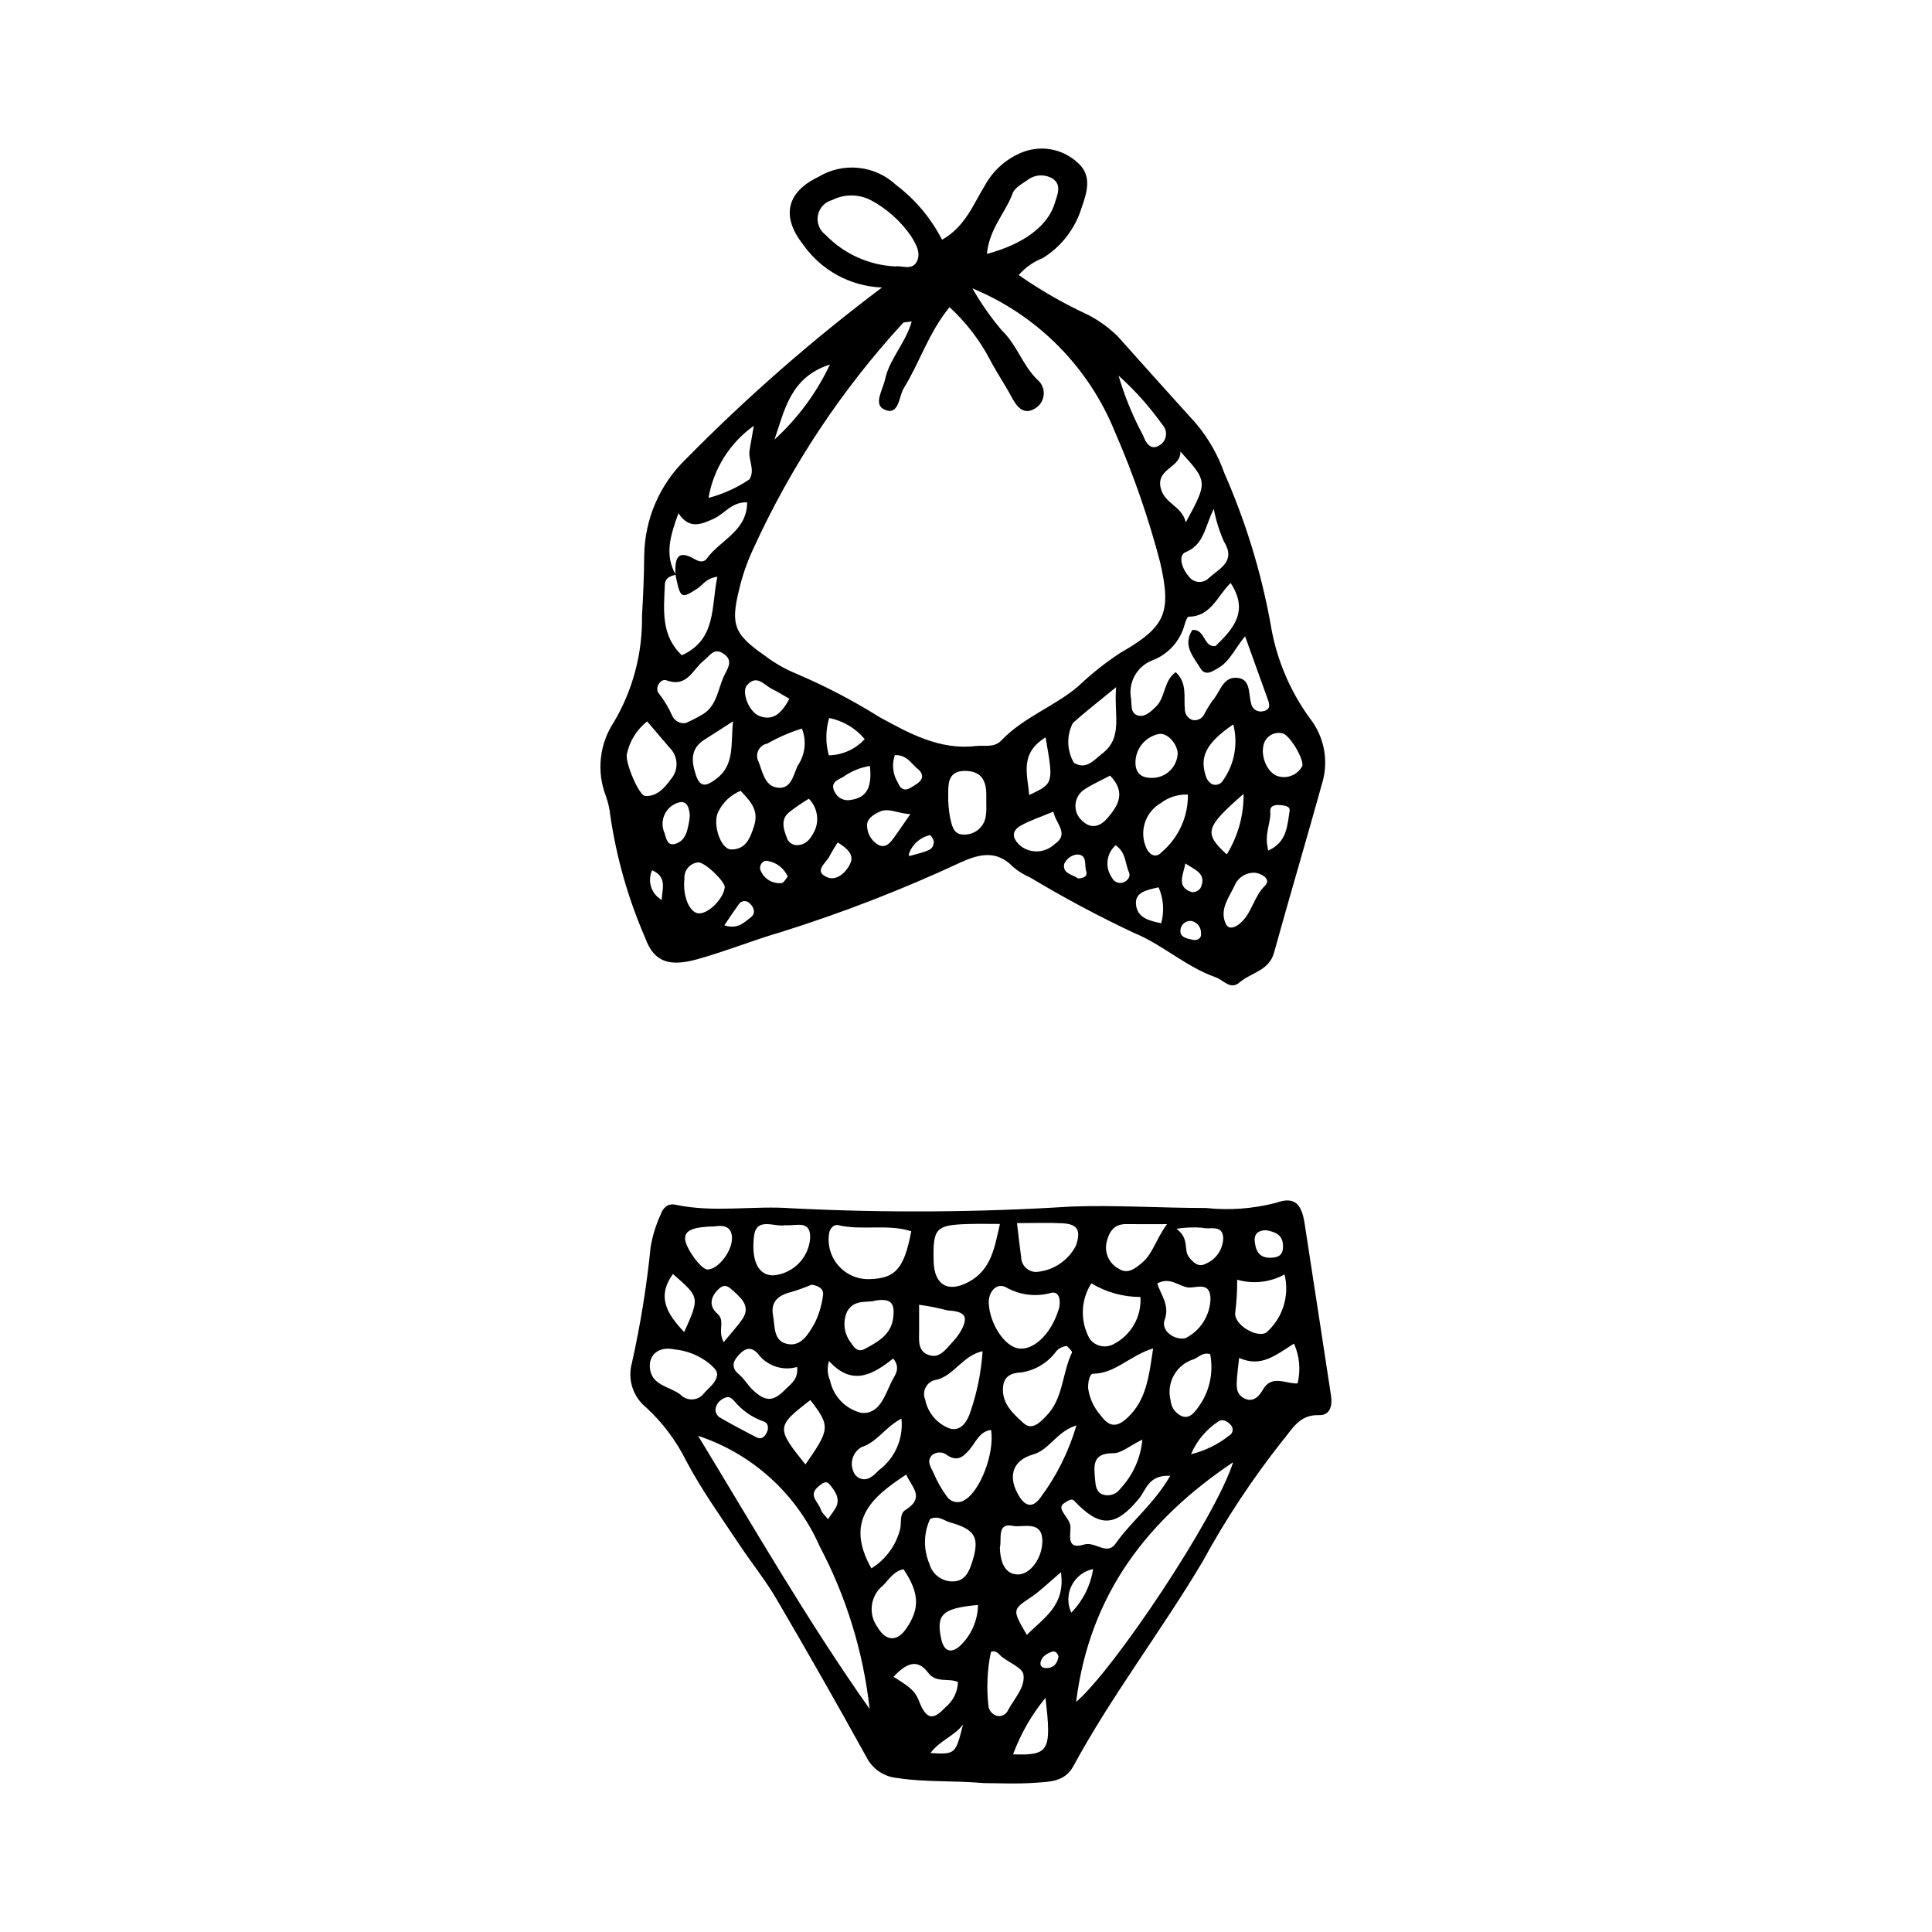
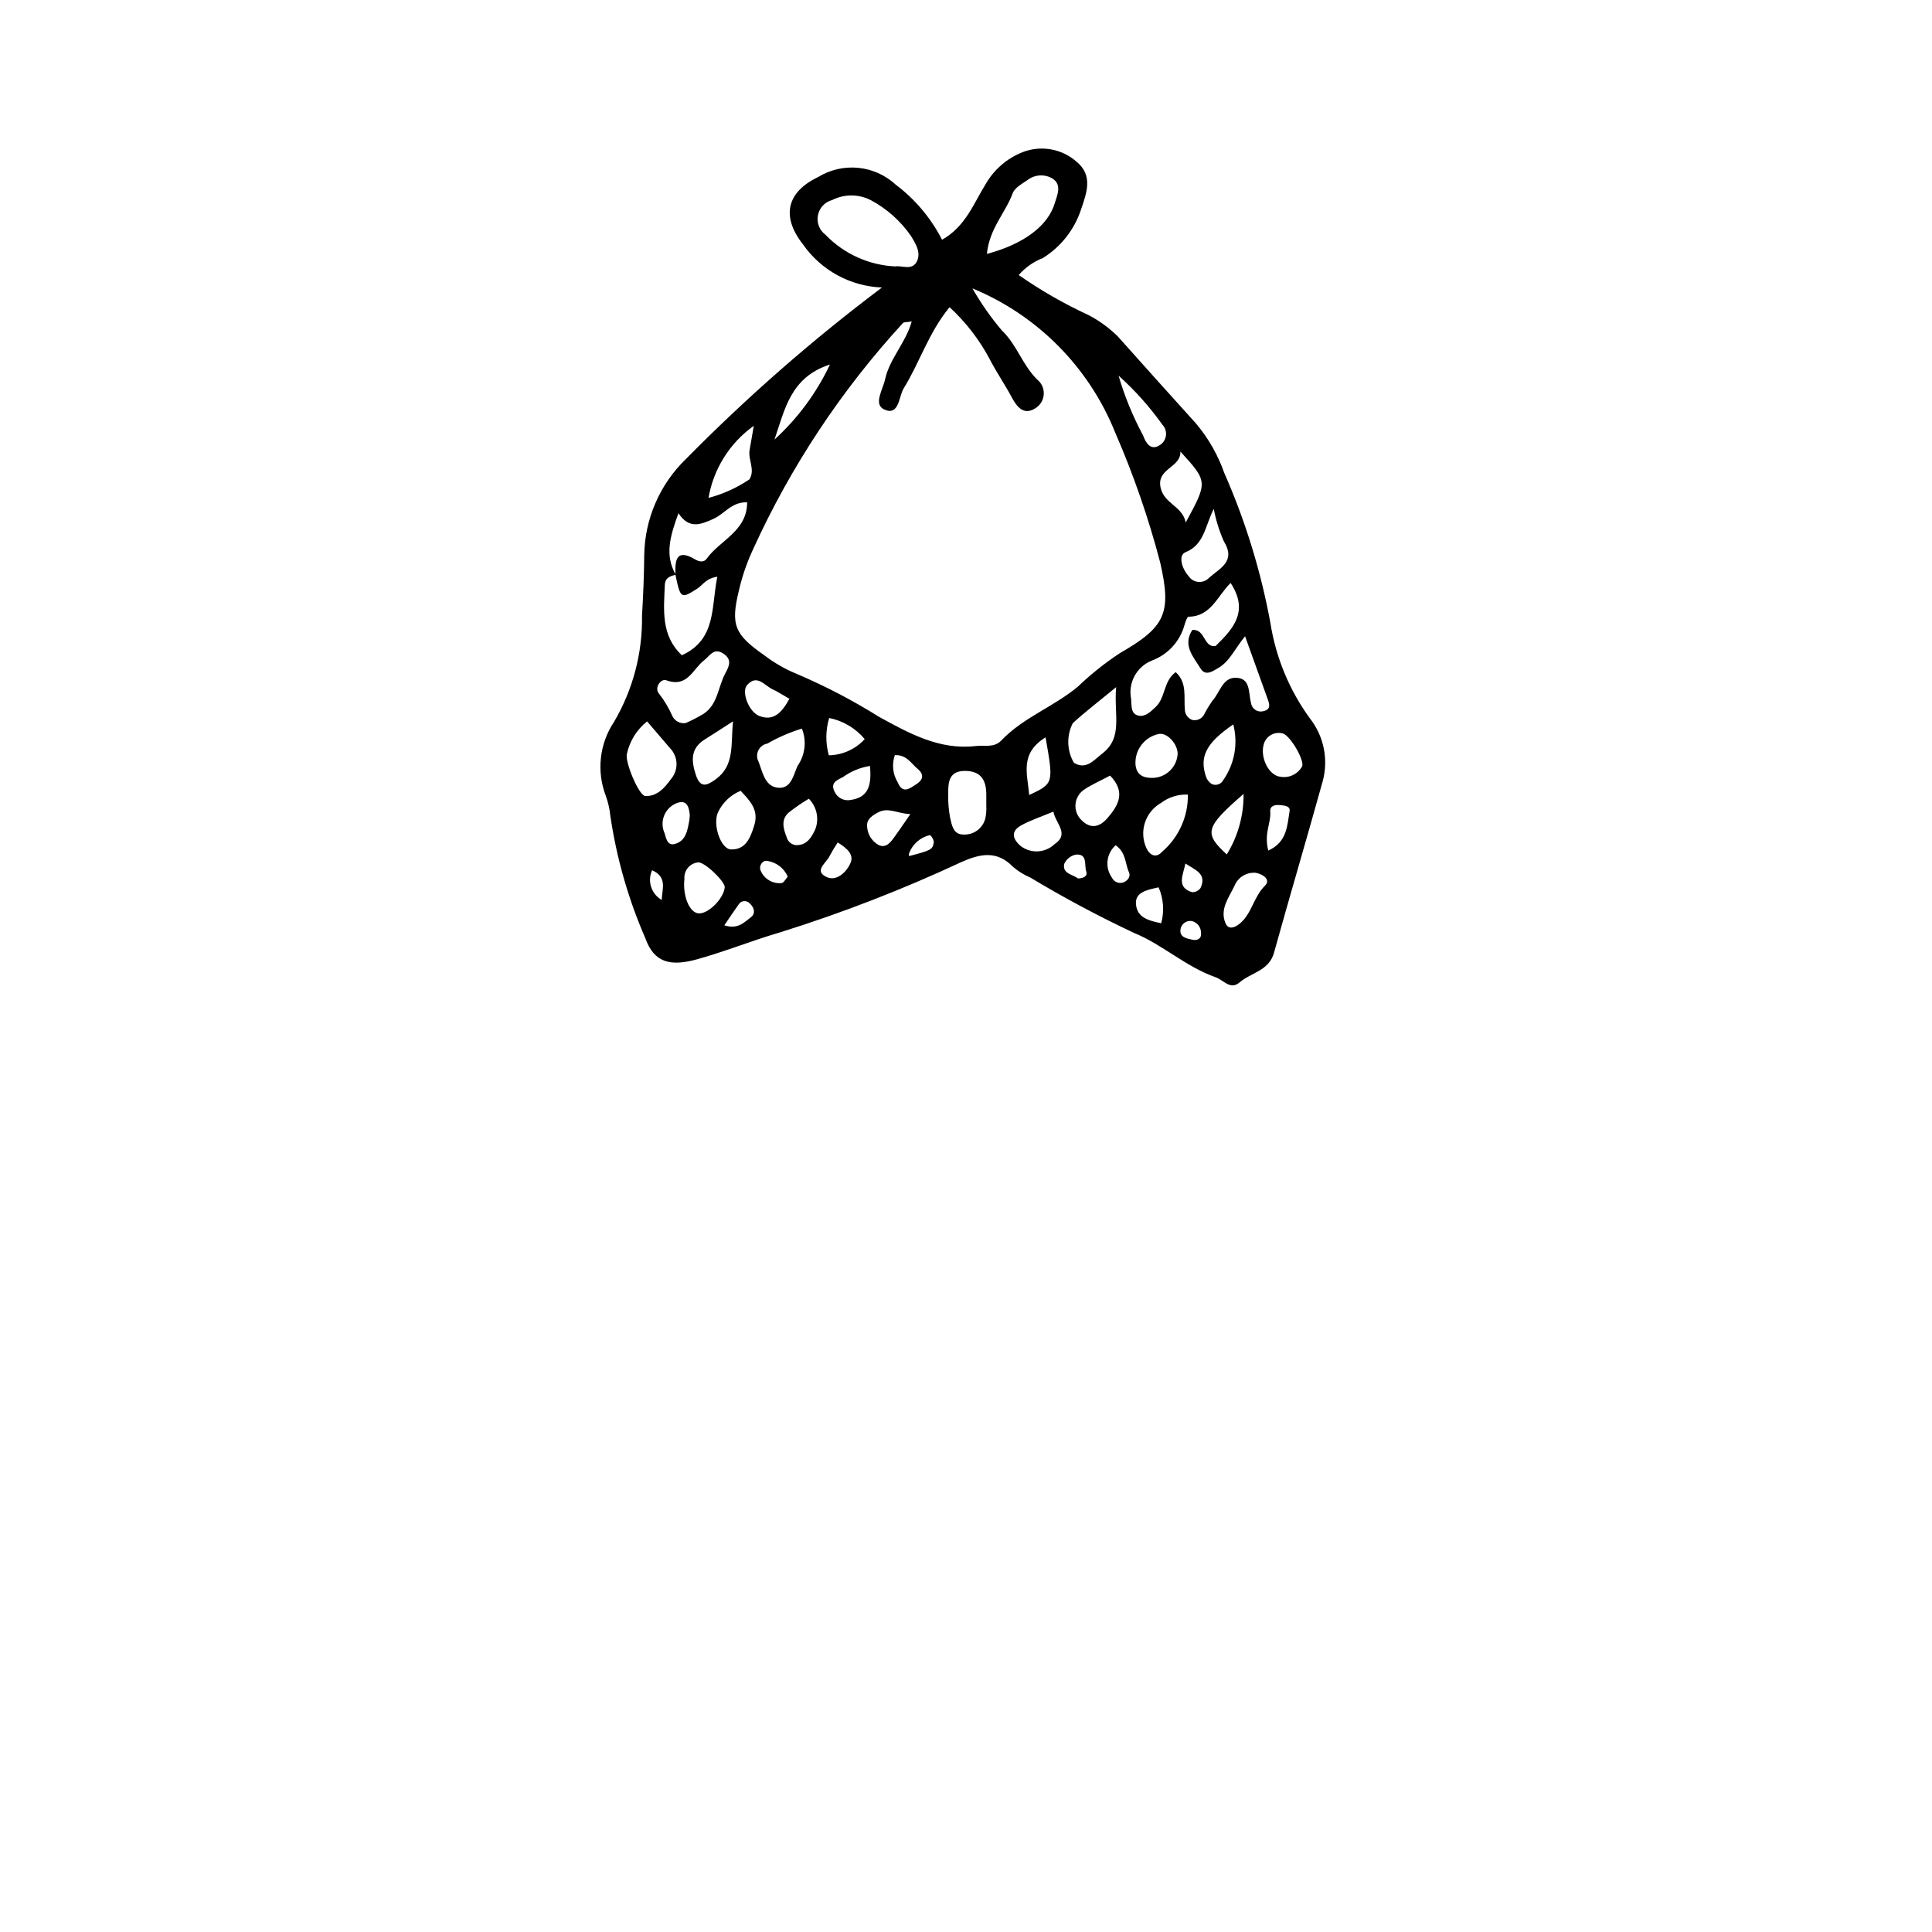
<svg xmlns="http://www.w3.org/2000/svg" fill="#000000" width="800px" height="800px" version="1.1" viewBox="144 144 512 512">
  <g>
    <path d="m377.73 220.19c-8.387-0.32-16.141-4.555-20.941-11.441-5.746-7.305-4.406-13.793 4.016-17.828 3.191-1.957 6.938-2.816 10.664-2.441 3.727 0.371 7.227 1.953 9.969 4.508 5.117 3.863 9.297 8.84 12.215 14.547 6.246-3.523 8.363-9.609 11.512-14.672v0.004c2.219-3.914 5.715-6.938 9.902-8.57 4.867-1.867 10.363-0.871 14.266 2.582 4.336 3.578 2.684 8.172 1.242 12.367-1.727 5.457-5.348 10.113-10.203 13.137-2.469 0.957-4.668 2.504-6.398 4.504 5.816 4.062 11.984 7.598 18.426 10.57 2.871 1.496 5.504 3.406 7.812 5.676 6.902 7.738 13.832 15.453 20.785 23.141 3.262 3.887 5.793 8.332 7.473 13.117 5.606 12.73 9.703 26.07 12.211 39.75 1.434 9.098 5.004 17.727 10.418 25.18 3.738 4.723 5.012 10.941 3.422 16.754-4.199 15.164-8.688 30.25-12.895 45.414-1.332 4.805-6.086 5.25-9.121 7.856-2.453 2.106-4.234-0.621-6.344-1.363-7.918-2.781-14.215-8.762-21.707-11.781l0.004-0.004c-9.387-4.414-18.539-9.305-27.43-14.648-1.648-0.699-3.18-1.648-4.543-2.812-4.293-4.422-8.691-3.508-13.719-1.281v0.004c-15.578 7.269-31.625 13.492-48.031 18.625-7.375 2.148-14.496 5.051-21.93 7.117-7.019 1.949-11.438 1.051-13.805-5.629-4.516-10.367-7.633-21.293-9.266-32.48-0.184-1.773-0.582-3.516-1.188-5.191-2.504-6.523-1.676-13.859 2.219-19.66 4.981-8.5 7.531-18.203 7.375-28.055 0.316-5.348 0.551-10.707 0.586-16.066l0.004 0.004c0.145-9.645 4.137-18.828 11.086-25.516 16.16-16.398 33.512-31.578 51.914-45.414zm-54.656 76.102c-1.438 0.406-2.801 0.746-2.887 2.734-0.281 6.652-1.059 13.395 4.516 18.625 9.238-4.227 7.731-12.859 9.398-20.809-3.027 0.414-3.879 2.234-5.356 3.176-4.281 2.727-4.418 2.652-5.75-3.731-0.113-3.715 0.125-7.043 5.191-4.059 1.184 0.699 2.367 0.848 3.113-0.195 3.512-4.894 10.699-7.266 10.703-14.906-4.078-0.176-5.984 3.047-8.875 4.348-3.277 1.477-6.445 2.914-9.332-1.469-2.188 6.027-3.711 11.062-0.723 16.285zm62.543-67.102c-1.305 0.219-2.031 0.117-2.332 0.426-16.305 17.75-29.699 37.969-39.688 59.902-1.637 3.496-2.898 7.152-3.766 10.914-2.238 9.176-1.215 11.688 6.727 17.23 2.594 1.984 5.438 3.621 8.453 4.871 7.637 3.242 15.004 7.082 22.035 11.488 7.883 4.316 15.941 8.801 25.52 7.684 2.285-0.266 4.887 0.531 6.781-1.461 5.828-6.133 13.973-8.965 20.352-14.324v-0.004c3.438-3.289 7.168-6.254 11.145-8.867 12.086-6.926 13.66-10.641 10.617-23.992-3.086-11.781-7.078-23.309-11.941-34.473-6.953-17.293-20.586-31.047-37.812-38.156 2.254 3.953 4.867 7.688 7.812 11.156 3.965 3.789 5.441 9.137 9.316 12.965l-0.004 0.004c1.215 0.953 1.879 2.445 1.773 3.984-0.105 1.539-0.969 2.93-2.301 3.707-3.016 1.855-4.781-0.352-6.184-2.965-1.828-3.406-4.023-6.613-5.812-10.039h0.004c-2.742-5.188-6.348-9.867-10.672-13.836-5.59 6.824-7.918 14.688-12.129 21.469-1.359 2.188-1.195 7.398-5.129 5.668-3.035-1.336-0.438-5.207 0.172-8.012 1.191-5.473 5.453-9.625 7.062-15.34zm84.512 69.309c-3.457 3.32-5.191 8.918-11.129 8.93-0.375 0-0.887 1.406-1.094 2.223l-0.004-0.004c-1.211 4.359-4.449 7.871-8.699 9.43-4.016 1.641-6.301 5.906-5.438 10.16 0.152 1.773-0.184 3.965 1.988 4.418 1.789 0.371 3.277-1.125 4.566-2.363 2.59-2.488 1.992-6.824 5.25-9.164 3.117 2.824 2.106 6.559 2.434 9.941l-0.004-0.008c0.031 1.227 0.809 2.309 1.961 2.727 1.199 0.281 2.441-0.25 3.07-1.309 0.672-1.312 1.434-2.574 2.281-3.781 1.941-2.121 2.656-6.019 5.992-6.082 4.215-0.078 3.492 3.938 4.227 6.652v0.004c0.094 0.75 0.508 1.422 1.133 1.844 0.629 0.422 1.41 0.551 2.141 0.355 2.188-0.512 1.574-2.016 1.059-3.445-1.863-5.16-3.715-10.324-5.902-16.414-2.68 3.223-4.082 6.727-7.191 8.469-1.422 0.797-3.297 2.231-4.644 0.023-1.879-3.07-4.781-6.094-2.144-10.168 3.516-0.27 2.883 4.719 6.16 4.266 4.664-4.547 8.922-9.195 3.988-16.703zm-88.801-83.891c1.559-0.348 4.523 1.281 5.731-1.496 0.992-2.289-0.367-4.516-1.672-6.613-2.711-3.918-6.316-7.141-10.512-9.398-3.223-1.707-7.074-1.742-10.328-0.094-1.938 0.508-3.41 2.082-3.789 4.051-0.379 1.965 0.406 3.977 2.016 5.168 4.883 5.066 11.523 8.07 18.555 8.383zm24.211-3.316c9.789-2.617 16.191-7.426 18.004-13.496 0.633-2.117 1.934-4.801-0.598-6.465v0.004c-2.098-1.27-4.762-1.105-6.688 0.41-1.445 0.988-3.356 2.031-3.891 3.481-1.902 5.191-6.188 9.348-6.828 16.066zm-79.84 124.33v0.004c1.648-0.719 3.25-1.547 4.789-2.477 3.75-2.512 3.797-7.098 5.699-10.656 1.031-1.934 1.922-3.691-0.492-5.285-2.551-1.684-3.574 0.621-5.117 1.793-2.996 2.273-4.348 7.324-9.973 5.289-1.586-0.574-3.328 2.191-1.906 3.598l-0.008-0.004c1.414 1.824 2.598 3.824 3.519 5.941 0.656 1.285 2.059 2.008 3.488 1.801zm-10.211-0.445c-2.715 2.156-4.602 5.184-5.344 8.57-0.633 2.035 3.16 11.102 4.836 11.195 3.277 0.18 5.262-2.328 6.941-4.613 1.957-2.387 1.797-5.867-0.371-8.066-1.898-2.199-3.777-4.414-6.062-7.086zm124.3-9.074c-4.875 4.012-8.316 6.629-11.488 9.543-1.695 3.324-1.582 7.281 0.301 10.5 3.246 1.969 5.215-0.668 7.527-2.457 5.555-4.301 3.019-10.152 3.66-17.586zm-34.41 31.383c0-1.664-0.004-2.254 0-2.848 0.023-3.789-1.363-6.32-5.609-6.34-4.301-0.02-4.523 2.996-4.477 6.106-0.059 2.066 0.098 4.129 0.473 6.164 0.445 1.914 0.785 4.547 3.406 4.582h0.004c2.777 0.223 5.309-1.609 5.961-4.32 0.223-1.102 0.305-2.227 0.242-3.344zm-48.863-20.398-0.004-0.004c-3.188 0.98-6.262 2.312-9.156 3.973-1.039 0.184-1.926 0.855-2.387 1.805-0.461 0.949-0.438 2.062 0.059 2.992 1.039 2.66 1.602 6.312 4.824 6.859 3.812 0.645 4.383-3.312 5.539-5.797l0.004 0.004c1.992-2.887 2.414-6.574 1.117-9.836zm-12.75-80.246c-6.363 4.539-10.68 11.406-12.004 19.109 3.871-1.016 7.539-2.68 10.852-4.918 1.578-2.566-0.406-5.176 0.039-7.766 0.293-1.719 0.598-3.438 1.113-6.426zm115.04 97.73c-2.578-0.109-5.109 0.684-7.164 2.242-4.176 2.398-5.836 7.582-3.828 11.957 0.941 2 2.633 2.672 4.129 0.98h-0.004c4.43-3.789 6.945-9.352 6.867-15.18zm6.856-75.699c-2.367 4.637-2.484 9.441-7.504 11.484-2.016 0.82-0.914 4.394 0.797 6.269 0.57 0.898 1.527 1.484 2.586 1.586 1.062 0.105 2.113-0.289 2.848-1.059 2.91-2.598 7.234-4.371 3.938-9.715-1.215-2.746-2.106-5.617-2.664-8.566zm-8.844-15.207c0.156 4.324-6.363 4.426-5.246 9.562 0.941 4.312 5.766 4.852 6.664 9.227 5.859-10.797 5.859-10.797-1.418-18.789zm-116.54 89.91c-2.594 1.059-4.707 3.039-5.934 5.562-1.617 3.234 0.645 9.898 3.383 9.973 3.957 0.105 5.168-3.184 6.16-6.387 1.289-4.137-1.203-6.57-3.609-9.148zm-14.898 23.336c-0.496 4.398 1.25 8.797 3.621 9.129 2.519 0.352 6.769-3.805 7.062-6.91 0.137-1.473-5.438-6.871-7.113-6.578h-0.004c-2.172 0.246-3.754 2.18-3.566 4.359zm12.875-41.746c-3.172 2.035-5.309 3.438-7.473 4.789-3.785 2.363-3.617 5.566-2.398 9.336 1.172 3.625 2.879 2.965 5.203 1.293 5.176-3.715 4.035-9.113 4.672-15.418zm99.934 14.375c-2.59 1.375-4.769 2.324-6.723 3.613v0.004c-1.379 0.852-2.281 2.301-2.441 3.914-0.16 1.613 0.445 3.211 1.629 4.316 2.445 2.453 4.856 1.723 6.859-0.613 2.84-3.312 4.949-6.809 0.676-11.234zm17.91-5.91c-0.164-2.637-2.699-5.348-4.816-5.152-3.91 0.703-6.656 4.25-6.356 8.211 0.262 2.551 1.906 3.465 4.25 3.457l0.004 0.004c3.699 0.082 6.781-2.82 6.918-6.519zm-106.85-83.145c6.148-5.602 11.141-12.355 14.691-19.879-10.492 3.363-11.988 12.035-14.691 19.879zm121.58 75.488c-7.211 4.941-9.008 8.539-7.238 13.836 0.27 0.82 0.82 1.52 1.555 1.977 1.105 0.5 2.414 0.062 3-1.004 3.023-4.301 4.004-9.715 2.684-14.809zm18.293 11.039c0.461-1.938-3.492-8.531-5.391-8.695-2.121-0.449-4.227 0.816-4.82 2.898-1.02 3.488 1.273 8.254 4.359 8.629 2.359 0.438 4.731-0.711 5.852-2.832zm-12.379 28.285c-2.426-0.195-4.695 1.211-5.598 3.465-1.449 3.086-3.969 6.164-2.371 9.902 0.789 1.844 2.481 1.137 3.672 0.188 3.293-2.625 3.738-7.152 6.789-10.137 1.578-1.543-0.414-3.043-2.492-3.418zm-3.184-20.902c-10.203 8.887-10.586 10.406-4.449 16.035h-0.004c2.973-4.816 4.516-10.375 4.453-16.035zm-50.402 4.695c-3.184 1.332-5.969 2.238-8.492 3.617-2.84 1.555-2.398 3.59-0.156 5.508v0.004c2.703 2.055 6.496 1.84 8.953-0.504 4.086-2.715 0.262-5.484-0.305-8.625zm17.27-115.55v0.004c1.605 5.492 3.785 10.805 6.5 15.848 0.777 2.117 2.078 4.121 4.461 2.559 0.891-0.574 1.477-1.516 1.602-2.566 0.121-1.051-0.23-2.102-0.965-2.863-3.375-4.742-7.266-9.094-11.598-12.977zm-87.23 85.648c-1.945-1.109-3.144-1.922-4.445-2.512-2.156-0.98-4.144-4.148-6.781-1.098-1.547 1.785 0.461 7.066 3.242 8.156 3.727 1.453 5.953-0.801 7.984-4.547zm10.449 14.977c3.625-0.062 7.062-1.613 9.508-4.289-2.406-2.887-5.731-4.863-9.418-5.602-0.961 3.223-0.992 6.652-0.09 9.891zm-5.293 11.508c-1.879 1.117-3.68 2.356-5.391 3.711-2.09 1.902-1.336 4.301-0.473 6.527 0.32 1.168 1.355 2.004 2.566 2.066 2.836 0.008 4.047-2.125 5.027-4.269v0.004c1.039-2.789 0.363-5.926-1.73-8.039zm62.73-16.266c-6.949 4.309-4.789 9.727-4.332 15.281 6.484-3.055 6.484-3.055 4.332-15.281zm-35.836 20.34c-3.352-0.137-5.777-1.824-8.324-0.555-1.531 0.762-3.34 1.852-3.133 3.797v0.004c0.086 2.07 1.246 3.945 3.055 4.949 1.988 0.922 3.18-0.742 4.215-2.168 1.188-1.633 2.309-3.312 4.191-6.027zm-10.699-12.762c-2.602 0.41-5.07 1.434-7.203 2.984-1.699 0.805-3.324 1.594-2.18 3.824 0.75 1.672 2.574 2.586 4.363 2.184 4.133-0.641 5.586-3.172 5.019-8.992zm-47.746 13.051c-0.156-1.625-0.52-4.219-3.246-3.277-1.574 0.543-2.844 1.727-3.5 3.258-0.652 1.527-0.633 3.266 0.062 4.777 0.395 1.414 0.809 3.324 2.582 2.894 3.082-0.742 3.5-3.641 3.973-6.289 0.055-0.285 0.059-0.586 0.129-1.363zm153.3 9.371c5.031-2.262 5.016-6.648 5.656-10.469 0.234-1.41-1.57-1.492-2.668-1.586-1.199-0.102-2.59 0.152-2.457 1.746 0.246 2.988-1.715 5.727-0.531 10.305zm-29.062 9.746c-3.211 0.711-6.289 1.297-5.992 4.527 0.328 3.602 3.543 4.332 6.68 4.988v-0.004c0.867-3.156 0.625-6.512-0.688-9.512zm-85.035-11.883v-0.004c-0.781 1.156-1.496 2.352-2.152 3.586-0.832 1.84-4.391 3.988-0.684 5.613 2.57 1.125 5.207-1.34 6.25-3.836 0.883-2.106-0.82-3.785-3.414-5.363zm15.141-23.148v-0.004c-0.844 2.406-0.559 5.066 0.777 7.234 1.32 3.215 3.231 1.52 4.848 0.508 1.715-1.07 2.336-2.519 0.406-4.109-1.742-1.438-2.902-3.773-6.031-3.633zm58.512 23.879c-2.477 2.184-2.902 5.887-0.988 8.578 0.527 1.113 1.797 1.664 2.973 1.297 1.234-0.453 2.059-1.609 1.547-2.715-1.055-2.262-0.719-5.211-3.531-7.16zm18.488 4.832c-0.594 3.023-2.488 6.305 1.75 7.598 0.891 0.043 1.742-0.375 2.254-1.102 1.828-3.875-1.652-4.871-4.004-6.496zm-122.19 16.383c3.606 1.164 5.269-0.816 7.004-2.106 1.367-1.02 0.93-2.637-0.281-3.703-0.391-0.434-0.969-0.652-1.547-0.594-0.582 0.062-1.102 0.391-1.398 0.895-1.168 1.609-2.254 3.277-3.777 5.508zm16.812-12.898c-0.973-2.242-3.039-3.824-5.461-4.18-1.215-0.223-2.207 1.285-1.785 2.43 0.867 2.277 3.152 3.695 5.578 3.461 0.57-0.008 1.125-1.125 1.668-1.711zm76.961 0.492c1.277-0.094 2.602-0.488 2.125-1.926-0.543-1.629 0.426-4.562-2.59-4.422l-0.004-0.004c-1.41 0.227-2.617 1.145-3.215 2.441-0.598 2.648 2.215 2.809 3.684 3.91zm-110.36 5.68c0.027-2.727 1.633-6.023-2.551-7.863h-0.004c-1.316 2.887-0.207 6.301 2.555 7.863zm140.46 5.594c-1.262-0.191-2.477 0.555-2.883 1.766-0.691 2.523 1.492 2.836 3.082 3.195 1.148 0.258 2.473-0.203 2.25-1.844v-0.004c0.016-1.48-1.004-2.777-2.449-3.113zm-74.926-17.207c5.766-1.508 6.273-1.699 6.559-3.652 0.09-0.605-0.789-1.957-1.062-1.914-2.519 0.594-4.578 2.406-5.481 4.832-0.102 0.191-0.016 0.48-0.016 0.734z" />
-     <path d="m404.84 616.54c-8.711-0.723-15.836-0.207-22.953-1.34-3.555-0.277-6.703-2.402-8.293-5.594-7.75-14.027-15.676-27.953-23.777-41.785-2.996-5.109-6.75-9.766-10.035-14.711-4.766-7.176-9.793-14.18-13.852-21.812-2.637-5.348-6.227-10.168-10.598-14.227-3.562-2.812-5.09-7.492-3.871-11.867 2.266-10.148 3.926-20.418 4.969-30.766 0.496-2.926 1.375-5.773 2.606-8.473 0.637-1.773 1.801-3.164 3.992-2.695 10.246 2.184 20.605 0.156 30.949 0.953l0.004-0.004c24.641 1.234 49.332 1.078 73.953-0.473 11.859-0.426 23.762 0.398 35.645 0.383 6.215 0.668 12.496 0.207 18.543-1.359 4.871-1.773 6.809 0.141 7.625 5.516 2.312 15.195 4.695 30.383 6.992 45.582 0.387 2.555-0.18 5.281-3.242 5.164-5.227-0.199-7.102 3.84-9.68 6.852l0.004-0.004c-7.938 10.031-15.004 20.723-21.121 31.953-10.934 18.391-24.035 35.402-34.258 54.23-2.273 4.188-6.34 4.109-10.047 4.383-5.031 0.375-10.105 0.094-13.555 0.094zm-75.84-92.035c14.832 24.391 29.012 49.09 45.457 72.383-1.668-15.078-6.164-29.707-13.25-43.125-6.117-13.867-17.82-24.496-32.207-29.258zm141.79 7.004c-22.477 15.062-38.027 34.816-41.605 63.512 9.988-8.484 37.035-48.969 41.602-63.512zm-85.297-61.211c-6.305-2.019-12.977-0.125-19.324-1.617-1.238-0.289-2.238 0.898-2.445 2.133-0.5 3.109 0.422 6.285 2.512 8.641 2.09 2.359 5.129 3.656 8.277 3.531 6.816-0.215 9.09-2.789 10.98-12.688zm23.496-1.938c-2.926 0-5.566-0.062-8.207 0.012-8.82 0.246-9.574 1.059-9.359 9.852 0.156 6.348 3.812 8.453 9.312 5.484 6.035-3.258 6.844-9.195 8.254-15.352zm15.742 22.078c0.43-2.727-0.426-4.18-2.125-3.832h0.004c-3.984 1.137-8.258 0.641-11.871-1.383-2.516-1.477-4.894 1.012-4.703 4.254 0.316 5.406 4.106 11.199 7.758 11.852 3.801 0.68 8.309-3.344 10.418-9.312 0.289-0.824 0.551-1.66 0.523-1.582zm2.039 10.277h0.004c-1.27 0.066-2.438 0.719-3.152 1.766-2.191 2.816-5.379 4.68-8.906 5.211-2.746 0.148-4.621 0.965-4.898 3.859-0.418 4.387 2.688 7.086 5.414 9.578 2.324 2.125 4.481-0.316 6.023-1.875 4.551-4.598 4.191-11.336 6.824-16.809 0.16-0.328-0.93-1.254-1.305-1.73zm22.816 0.629c-6.203 1.902-10.039 6.664-15.852 6.703-1.062 0.008-1.445 2.402-1.359 3.918v-0.004c0.379 2.641 1.527 5.113 3.301 7.106 2.188 3.035 4.199 3.402 7.152 0.613 4.945-4.668 5.633-10.75 6.762-18.34zm-74.66 58.293h0.004c3.82-2.371 6.562-6.141 7.641-10.508 0.359-1.715-0.234-3.969 1.398-4.988 5.356-3.352 1.543-6.098 0.199-9.367-9.227 6.004-16.367 12.289-9.238 24.863zm29.465-57.562c-5.316 1.211-7.488 6.348-12.09 7.551h0.008c-1.203 0.121-2.281 0.809-2.898 1.848-0.617 1.043-0.703 2.312-0.23 3.43 0.691 3.543 3.191 6.461 6.59 7.691 3.086 0.828 4.711-2.231 5.477-4.664h-0.004c1.738-5.125 2.797-10.457 3.152-15.855zm28.82-17.98h0.004c-1.395 2.18-2.172 4.699-2.25 7.285s0.543 5.144 1.801 7.406c1.488 2.023 4.254 2.617 6.438 1.379 4.598-2.394 7.352-7.277 7.019-12.453-4.582 0-9.082-1.25-13.008-3.617zm-42.742 62.461h0.004c-1.73 3.754-1.793 8.066-0.172 11.867 0.734 2.695 3.148 4.59 5.938 4.672 3.402 0.082 4.508-2.406 5.359-5.035 2.106-6.519 0.938-8.715-5.789-10.598-1.633-0.457-3.102-1.941-5.336-0.906zm63.648-11.449c-5.75-0.289-6.34 3.66-8.23 5.977-6.191 7.59-10.414 7.824-17.121 0.738-0.52-0.547-0.902-0.773-2.93 0.664-1.949 1.477 1.695 3.684 1.84 6.023 0.133 2.16-1.258 6.324 3.609 4.809 2.898-0.902 6.078 2.981 8.305-0.18 4.242-6.027 10.266-10.621 14.527-18.031zm-47.477-12.16c-3.078 0.395-4.012 3.219-5.625 5.113-1.719 2.019-3.211 3.332-5.914 1.652v0.004c-1.152-1.027-2.879-1.066-4.078-0.098-1.66 1.648-0.215 3.356 0.426 4.84v-0.004c0.906 2.164 2.07 4.207 3.461 6.094 1.035 1.555 3.125 1.996 4.699 0.988 4.148-2.34 8.02-12.438 7.031-18.59zm-72.582-14.68c-0.078-1.289-1.023-1.891-1.855-2.738v0.004c-2.695-2.238-6.004-3.606-9.488-3.926-3.797-0.852-6.82 1.148-6.488 4.894 0.418 4.715 5.262 4.887 8.117 7.094v0.004c0.832 0.871 2.008 1.328 3.211 1.254 1.203-0.074 2.309-0.676 3.027-1.645 1.309-1.535 3.203-2.672 3.477-4.941zm79.453-40.133c0.461 3.789 0.742 6.43 1.109 9.059l-0.004 0.004c0.055 2.188 1.867 3.922 4.055 3.883 4.457-0.363 8.414-3 10.465-6.977 1.387-4.051 0.477-5.711-3.609-5.922-3.82-0.199-7.664-0.043-12.02-0.043zm-61.395 0.555c-2.859 0.602-7.715-2.379-8.316 3.039-0.766 6.879 1.469 10.305 5.121 10.258h-0.004c5.227-0.434 9.367-4.594 9.781-9.82 0.207-5.027-3.762-3.207-6.586-3.477zm119.75 14.449c0.02 2.918-0.156 5.832-0.52 8.727-0.391 3.199 5.711 6.801 8.23 5.281 2.141-1.879 3.723-4.309 4.574-7.023 0.855-2.719 0.945-5.617 0.262-8.379-3.832 2.106-8.344 2.609-12.547 1.395zm-42.605 38.613c-5.336 1.672-7.09 6.453-11.504 7.707-5.629 1.598-6.797 6.137-3.566 11.223 1.766 2.781 3.664 2.742 5.477 0.281h0.004c4.316-5.777 7.566-12.285 9.59-19.211zm21.418-37.621c0.977 3.078 3.379 5.762 1.961 9.637-1.035 2.828 2.488 5.461 5.473 4.887v-0.004c4.051-2.008 6.633-6.121 6.684-10.645-0.199-4.617-3.992-2.496-6.106-2.836-2.469-0.398-4.676-2.844-8.012-1.039zm-67.234 75.727c-2.535 0.488-3.809 2.637-5.406 4.281h0.004c-3.398 2.695-4.055 7.594-1.484 11.086 2.188 3.734 5.129 3.91 7.543 0.445 3.727-5.34 3.559-9.488-0.656-15.812zm-24.391-75.395c-1.773 0.758-3.59 1.41-5.438 1.957-3.328 0.82-5.445 2.523-4.754 6.184 0.523 2.773 0.039 6.586 3.508 7.492 3.863 1.008 5.801-2.512 7.394-5.184h0.004c1.203-2.367 1.992-4.926 2.328-7.559 0.312-1.668-0.988-2.613-3.043-2.891zm4.644 20.227c-0.543 1.699-0.445 3.539 0.277 5.172 0.875 4.18 4.059 7.496 8.199 8.547 4.84 0.578 6.328-4.594 8.09-8.23 0.801-1.652 2.598-3.519 0.441-6.156-5.184 4.074-10.734 7.582-17.008 0.668zm108.68-0.832c-0.305 2.809-0.465 3.977-0.551 5.148-0.156 2.082-0.398 4.336 1.797 5.519 2.457 1.324 4.094-0.543 5.062-2.254 2.328-4.106 6.133-1.477 9.18-1.656v0.004c0.871-3.523 0.535-7.231-0.945-10.543-4.648 2.859-8.59 6.481-14.543 3.781zm-19.109-35.449c-4.316 0-7.566 0.031-10.816-0.008-3.422-0.043-4.629 2.269-5.242 5.019h0.004c-0.527 2.703 0.758 5.438 3.18 6.754 2.434 1.645 4.422 0.027 6.312-1.582 2.832-2.402 3.547-6.07 6.566-10.184zm-77.363 20.266c-1.742 0.672-5.625-0.551-7.438 2.961-1.215 2.766-0.777 5.977 1.133 8.32 0.805 1.242 1.77 2.473 3.527 1.543 3.676-1.949 7.293-3.938 7.644-8.824 0.195-2.719-0.133-4.797-4.867-4zm-20.66 17.586c-3.879 1.121-8.043-0.301-10.426-3.559-1.922-2.074-3.516-1.301-5.113 0.457-1.664 1.828-1.906 3.398 0.219 5.156 1.332 1.105 2.207 2.746 3.477 3.949 3.481 3.297 5.484 3.301 8.859-0.18 1.344-1.383 3.332-2.539 2.984-5.824zm109.46-3.402c-1.891-0.551-2.949 0.715-4.231 1.312h-0.004c-4.707 1.375-7.469 6.242-6.238 10.988 0.141 1.809 1.266 3.391 2.926 4.125 2.047 0.797 3.305-0.883 4.328-2.266 3.019-4.055 4.188-9.195 3.215-14.16zm-77.137-13.078c0 2.789-0.008 4.828 0.004 6.867 0.012 2.336-0.438 5.086 2.117 6.266 3.043 1.402 4.793-1.117 6.551-3.055h-0.008c0.82-0.836 1.551-1.758 2.18-2.746 2.34-4.019 1.656-5.574-3.266-5.832-2.492-0.656-5.023-1.156-7.582-1.5zm-28.812 25.258c-9.066 6.957-9.098 7.383-1.312 17.055 6.551-9.363 6.613-10.191 1.309-17.051zm50.223 39.09c0.121 4.84 1.98 7.305 5.078 7.102 3.082-0.203 6.023-4.277 6.164-8.516 0.199-6.121-5.359-3.789-7.789-4.336-4.363-0.973-2.894 3.641-3.457 5.754zm-28.184 34.234c2.984 1.977 5.496 3.156 6.699 6.305 1.938 5.074 3.738 5.375 7.094 1.742l-0.008 0.004c2.012-1.637 3.211-4.07 3.281-6.66-2.359-1.125-5.785 0.363-7.867-2.43-2.906-3.91-5.871-2.512-9.203 1.043zm2.102-68.418c-4.422 2.332-6.422 6.238-10.613 7.566l-0.008 0.004c-1.277 0.746-2.172 2.008-2.449 3.461-0.277 1.453 0.086 2.957 0.996 4.121 2.453 2.133 4.555 0.145 6.047-1.449v0.004c4.293-3.18 6.582-8.391 6.019-13.703zm63.832 5.562c-3.496 1.719-5.602 3.633-7.688 3.613-5.769-0.055-5.133 3.523-4.82 7.152 0.129 1.48 0.305 3.062 1.895 3.746 1.73 0.641 3.672 0.047 4.742-1.453 3.371-3.57 5.438-8.168 5.871-13.059zm-40.125 56.266c-1 4.769-1.211 9.668-0.637 14.508 0.227 1.168 1.09 2.113 2.234 2.445 1.191 0.266 2.406-0.34 2.914-1.453 1.621-3.106 4.606-6.043 4.106-9.484-0.262-1.805-3.727-3.129-5.715-4.707-0.871-0.691-1.477-1.887-2.902-1.309zm-73.23-112.77c-5.676 0.141-7.852 1.02-7.82 3.246 0.031 2.375 4.238 8.188 5.922 8.184 2.863 0 6.699-4.965 6.496-8.555-0.156-2.769-1.992-3.254-4.598-2.875zm69.805 100.33c-9.465 0.859-11.188 2.516-9.727 9.086 0.703 3.172 2.508 3.871 4.906 1.812h-0.004c3.023-2.828 4.762-6.762 4.824-10.898zm21.973-8.66c-3.457 2.914-5.496 4.973-7.856 6.559-5.043 3.391-5.109 3.289-1.164 10.047 4.348-4.484 10.312-7.715 9.02-16.605zm-12.68 48.246c9.527 0.332 10.258-0.863 8.582-14.965-3.672 4.477-6.574 9.535-8.582 14.965zm-87.16-111.9c4.141-9.215 4.141-9.215-2.977-15.383-4.445 6.117-1.453 10.672 2.977 15.387zm10.855 17.398c-1.133 0.398-2.023 1.285-2.426 2.414-0.391 1.18 0.172 2.465 1.301 2.981 3.062 1.789 6.223 3.414 9.363 5.07 1.379 0.727 2.184-0.078 2.773-1.203 0.645-1.234 0.363-2.664-0.816-2.969v-0.004c-3.082-1.078-5.805-2.992-7.867-5.523-0.602-0.598-1.309-1.27-2.328-0.766zm-0.391-14.723c2.086-2.551 3.66-4.215 4.934-6.086 2.246-3.297-0.066-5.356-2.262-7.402-1.105-1.027-2.277-2.106-3.734-0.836-2.289 1.992-3.106 4.578-0.629 6.754 2.269 1.988-0.039 4.32 1.691 7.57zm120.02-30.051c3.547 2.734 1.777 5.453 3.25 7.445 1.082 1.461 2.586 2.871 4.449 1.832 2.82-1.16 4.66-3.906 4.668-6.957-0.25-3.582-3.598-2.012-5.551-2.598h-0.004c-2.273-0.18-4.559-0.086-6.812 0.277zm23.789 0.383c-2.203-0.043-3.223 1.125-3.086 2.738 0.211 2.457 0.992 4.648 4.269 4.555 2.199-0.062 3.293-0.832 3.25-3.121-0.059-3.199-2.352-3.738-4.43-4.172zm-51.691 101.34 0.004 0.004c3.09-3.152 5.113-7.191 5.785-11.555-2.465 0.512-4.562 2.125-5.691 4.375-1.129 2.254-1.16 4.898-0.094 7.18zm-64.473-24.758c0.973-1.402 1.293-1.879 1.633-2.344 2.019-2.773 0.352-5.012-1.297-6.988-0.887-1.066-2.094 0.004-2.941 0.727-2.758 2.352 0.176 4.129 0.73 6.113 0.215 0.766 1.004 1.371 1.879 2.496zm96.211-17.227 0.004 0.004c3.66-0.883 7.082-2.551 10.031-4.887 0.527-0.262 0.891-0.762 0.98-1.344 0.09-0.578-0.109-1.164-0.527-1.574-0.855-0.98-2.219-1.562-3.106-0.965-3.289 2.109-5.863 5.168-7.379 8.77zm-60.426 71.641c-2.312 3.062-6.184 4.246-8.633 7.566 6.641 0.34 6.641 0.34 8.633-7.566zm25.312-18.062c-0.301-1.016-1.012-1.535-1.852-1.199-1.301 0.52-2.629 1.219-2.91 2.805-0.191 1.086 0.605 1.496 1.52 1.492 2.086 0 2.945-1.32 3.242-3.098z" />
  </g>
</svg>